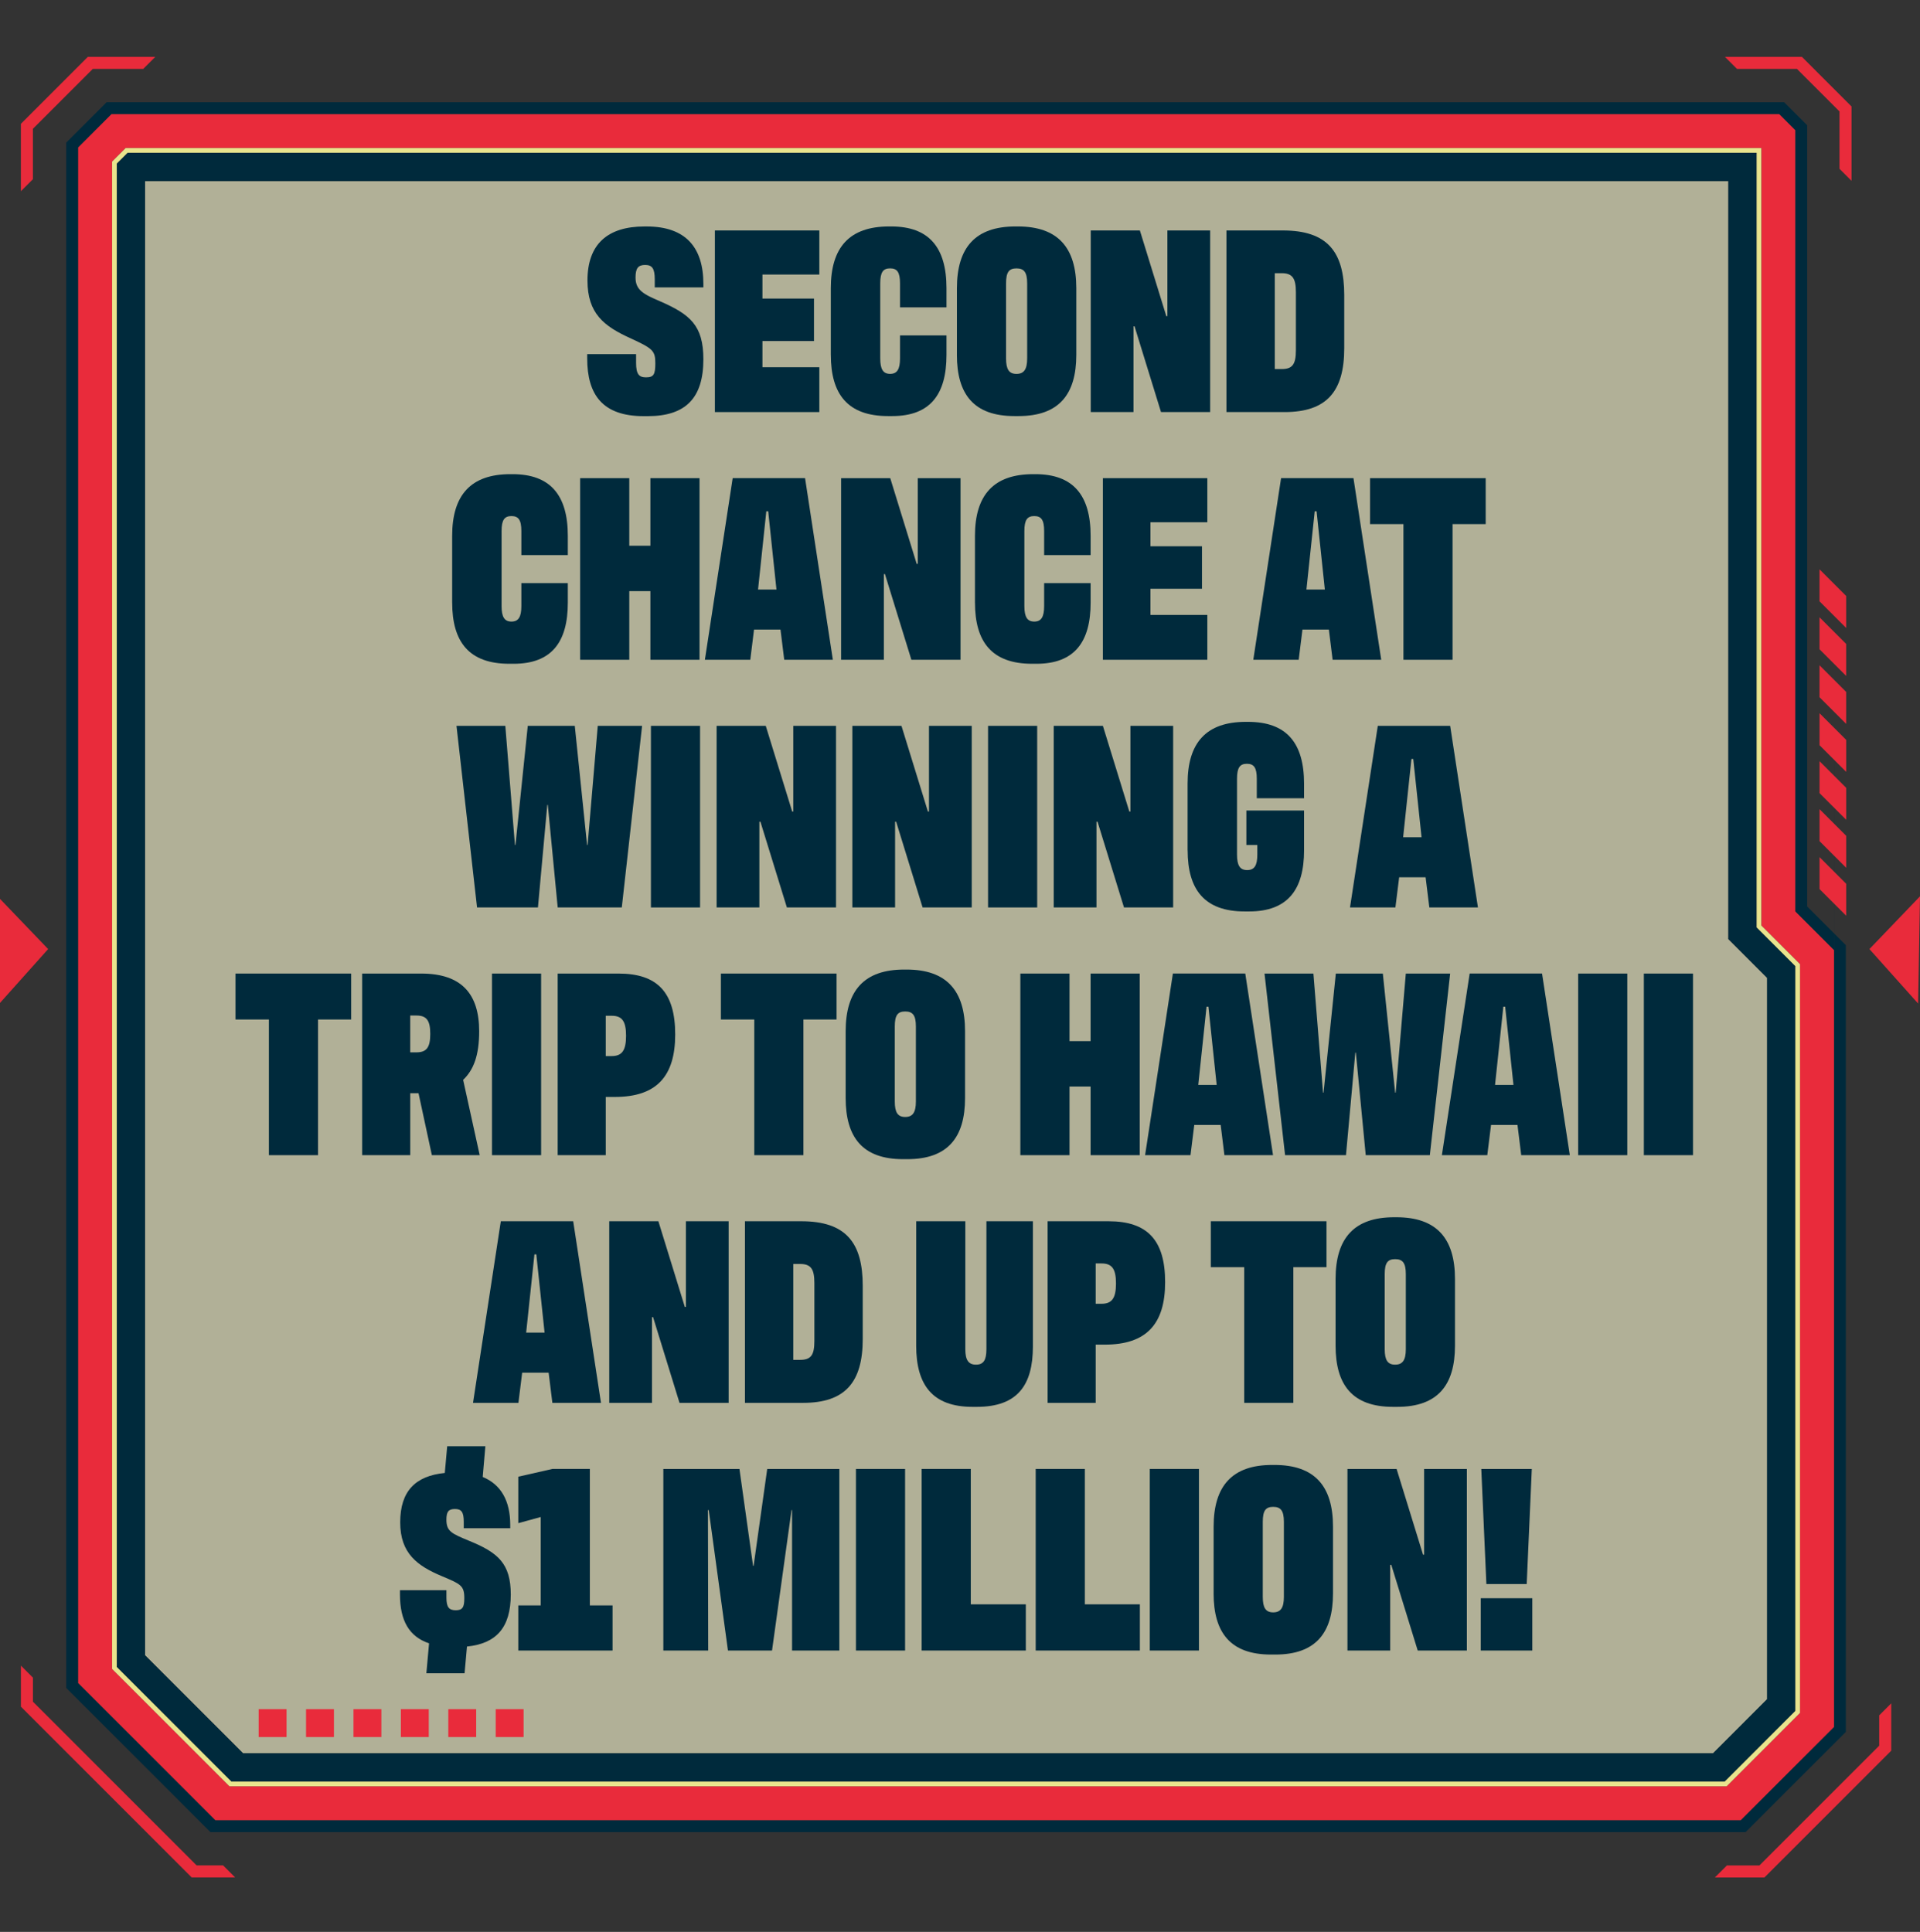
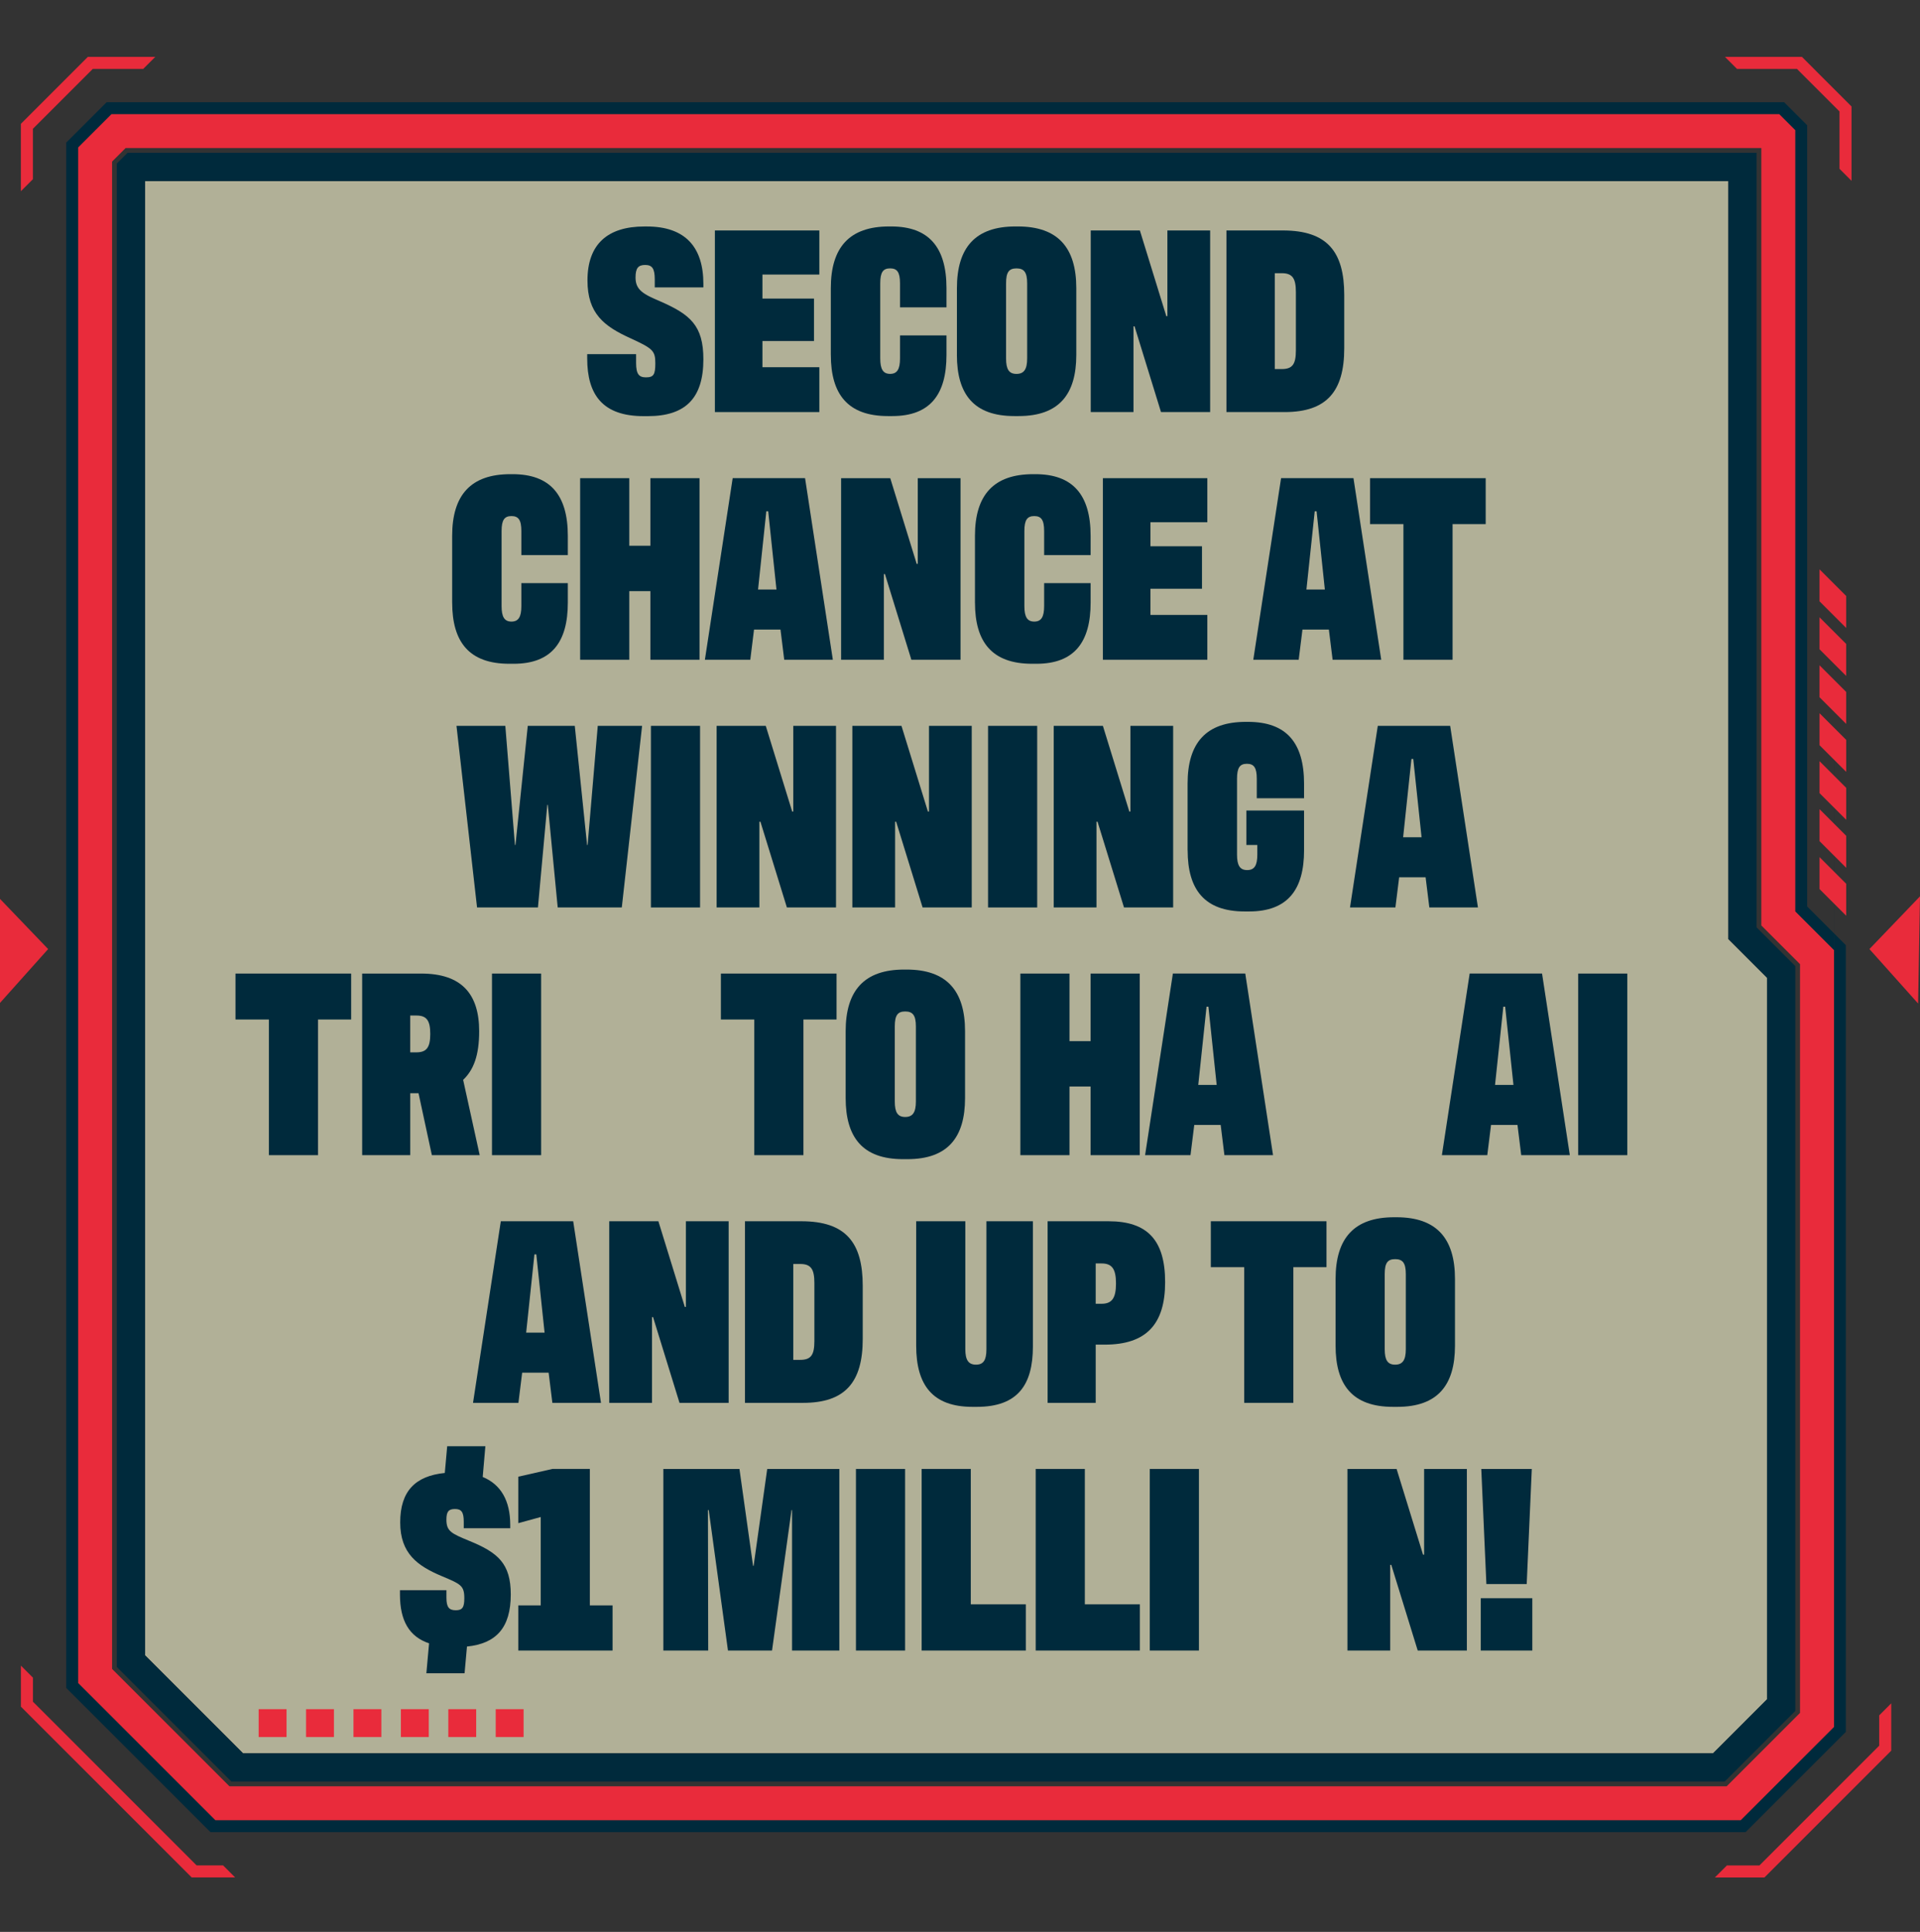
<svg xmlns="http://www.w3.org/2000/svg" id="Layer_1" version="1.1" viewBox="0 0 787 792">
  <rect x="0" y="0" width="787" height="792" fill="#333333" stroke="none" />
  <defs>
    <style>
      .st0 {
        fill: #f8f7d0;
        opacity: .64;
      }

      .st1 {
        fill: #e92b3b;
      }

      .st2 {
        fill: #e9e48d;
      }

      .st3 {
        fill: #002a3c;
      }
    </style>
  </defs>
  <g>
    <g id="BORDER">
      <path class="st1" d="M735.93,373.62V53.34l-6.61-6.61H45.7l-13.72,13.72v629.51l56.3,56.3h625.25l38.27-38.26v-318.52l-15.86-15.86ZM737.82,395.27v306.95l-30.08,30.09H94.06l-48.12-48.12V66.24l5.55-5.55h670.47v318.71l15.86,15.86Z" />
      <polygon class="st0" points="724.32 400.86 724.32 696.62 702.15 718.8 99.65 718.8 59.45 678.59 59.45 74.2 708.46 74.2 708.46 385 724.32 400.86" />
      <path class="st3" d="M755.2,386.07l-14.45-14.45V51.34l-9.43-9.43H43.7l-16.55,16.55v633.51l59.12,59.12h629.25l41.09-41.09v-322.52l-1.41-1.41ZM751.79,300.34v407.66l-38.27,38.26H88.27l-56.3-56.3V60.46l13.72-13.72h683.62l6.61,6.61v320.28l15.86,15.86v-89.14ZM720.03,380.2V62.63H52.29l-4.42,4.42v616.34l46.99,46.99h612.08l28.95-28.96v-305.35l-15.86-15.86ZM724.32,696.62l-22.17,22.18H99.65l-40.21-40.21V74.2h649.01v310.8l15.86,15.86v295.76ZM45.94,684.18l48.12,48.12-48.12-48.12V66.24v617.94ZM721.96,379.4l15.86,15.86-15.86-15.86Z" />
-       <path class="st2" d="M721.96,379.4V60.7H51.49l-5.55,5.55v617.94l48.12,48.12h613.68l30.08-30.09v-306.95l-15.86-15.86ZM735.89,701.42l-28.95,28.96H94.86l-46.99-46.99V67.04l4.42-4.42h667.75v317.58l15.86,15.86v305.35Z" />
    </g>
    <path id="ARROWS" class="st1" d="M786.23,411.41l.77-43.95-20.73,21.62,19.96,22.33ZM19.73,389.08l-20.73-21.62.77,43.95,19.96-22.33Z" />
    <path id="CORNERS" class="st1" d="M711.99,28.25l-4.93-4.93h31.55l20.32,20.33v30.48l-4.93-4.93v-23.51l-17.43-17.44h-24.58ZM13.49,52.8l24.55-24.55h20.67l4.93-4.93h-27.64l-27.44,27.44v27.63l4.93-4.93v-20.67ZM80.62,764.75l-67.12-67.13v-9.85l-4.93-4.93v16.82l70.01,70.01h17.8l-4.93-4.93h-10.83ZM770.28,703.22v12.44l-49.09,49.09h-13.34l-4.93,4.93h20.32l51.97-51.98v-19.41l-4.93,4.93Z" />
    <path id="DASHES" class="st1" d="M745.82,351.38l10.93,10.93v13.11l-10.93-10.93v-13.11ZM745.82,344.83l10.93,10.93v-13.11l-10.93-10.93v13.11ZM745.82,325.16l10.93,10.93v-13.11l-10.93-10.93v13.11ZM745.82,305.5l10.93,10.93v-13.11l-10.93-10.93v13.11ZM745.81,266.17l10.93,10.93v-13.11l-10.93-10.93v13.11ZM745.81,233.4v13.11l10.93,10.93v-13.11l-10.93-10.93ZM745.81,285.84l10.93,10.93v-13.11l-10.93-10.93v13.11ZM106.02,712.11h11.43v-11.43h-11.43v11.43ZM203.19,712.11h11.43v-11.43h-11.43v11.43ZM183.76,712.11h11.43v-11.43h-11.43v11.43ZM164.32,712.11h11.43v-11.43h-11.43v11.43ZM125.45,712.11h11.43v-11.43h-11.43v11.43ZM144.89,712.11h11.43v-11.43h-11.43v11.43Z" />
  </g>
  <g>
    <path class="st3" d="M240.69,146.93v-1.75h20.04v3.61c0,4.6,1.2,5.91,4.05,5.91,3.18,0,3.83-1.2,3.83-5.8,0-5.15-1.09-6.02-10.07-10.18-10.95-4.93-17.74-10.18-17.74-23.76,0-15,8.43-22.11,23.32-22.11h.98c15.88,0,23.21,8.54,23.21,23.54v1.43h-19.93v-3.29c0-4.49-1.09-5.91-3.94-5.91s-3.94,1.32-3.94,5.15c0,5.04,3.07,6.79,10.07,9.75,12.26,5.36,17.74,9.85,17.74,23.76,0,15.87-7.23,23.32-22.77,23.32h-1.75c-16.75,0-23.1-8.76-23.1-23.65Z" />
    <path class="st3" d="M293.03,94.48h42.81v18.07h-23.32v9.85h21.13v17.41h-21.13v10.73h23.32v18.39h-42.81v-74.45Z" />
    <path class="st3" d="M340.55,145.5v-27.37c0-16.75,7.66-25.29,23.87-25.29h.88c15.44,0,22.66,8.54,22.66,25.29v7.88h-19.05v-9.86c0-4.6-1.2-6.13-4.05-6.13s-4.05,1.53-4.05,6.13v30.77c0,4.49,1.2,6.35,4.05,6.35s4.05-1.86,4.05-6.35v-9.41h19.05v7.99c0,16.09-6.57,25.07-22.22,25.07h-1.75c-16.53,0-23.43-8.98-23.43-25.07Z" />
    <path class="st3" d="M392.24,145.5v-27.37c0-16.75,7.66-25.29,23.97-25.29h.99c16.31,0,23.97,8.54,23.97,25.29v27.37c0,16.09-7.01,25.07-23.65,25.07h-1.75c-16.64,0-23.54-8.98-23.54-25.07ZM421.03,146.93v-30.77c0-4.6-1.31-6.13-4.38-6.13s-4.27,1.53-4.27,6.13v30.77c0,4.49,1.2,6.35,4.27,6.35s4.38-1.86,4.38-6.35Z" />
    <path class="st3" d="M447.09,94.48h20.14l10.84,35.14h.44v-35.14h17.52v74.45h-20.14l-10.84-35.14h-.44v35.14h-17.52v-74.45Z" />
    <path class="st3" d="M502.72,94.48h23.1c18.28,0,25.18,8.76,25.18,26.49v21.79c0,17.74-7.23,26.17-24.42,26.17h-23.87v-74.45ZM525.38,151.3c4.38,0,5.8-1.97,5.8-7.66v-23.87c0-5.69-1.43-7.77-5.8-7.77h-2.85v39.3h2.85Z" />
    <path class="st3" d="M185.34,247.05v-27.37c0-16.75,7.66-25.29,23.87-25.29h.88c15.44,0,22.66,8.54,22.66,25.29v7.88h-19.05v-9.86c0-4.6-1.21-6.13-4.05-6.13s-4.05,1.53-4.05,6.13v30.77c0,4.49,1.2,6.35,4.05,6.35s4.05-1.86,4.05-6.35v-9.41h19.05v7.99c0,16.09-6.57,25.07-22.22,25.07h-1.75c-16.53,0-23.43-8.98-23.43-25.07Z" />
    <path class="st3" d="M286.73,196.03v74.45h-20.14v-28.14h-8.65v28.14h-20.14v-74.45h20.14v27.7h8.65v-27.7h20.14Z" />
    <path class="st3" d="M319.91,258.1h-10.84l-1.53,12.37h-18.61l11.39-74.45h29.67l11.39,74.45h-19.93l-1.53-12.37ZM314.11,209.6l-3.39,32.08h7.55l-3.39-32.08h-.77Z" />
    <path class="st3" d="M344.77,196.03h20.14l10.84,35.14h.44v-35.14h17.52v74.45h-20.14l-10.84-35.14h-.44v35.14h-17.52v-74.45Z" />
    <path class="st3" d="M399.63,247.05v-27.37c0-16.75,7.67-25.29,23.87-25.29h.88c15.44,0,22.66,8.54,22.66,25.29v7.88h-19.05v-9.86c0-4.6-1.21-6.13-4.05-6.13s-4.05,1.53-4.05,6.13v30.77c0,4.49,1.21,6.35,4.05,6.35s4.05-1.86,4.05-6.35v-9.41h19.05v7.99c0,16.09-6.57,25.07-22.22,25.07h-1.75c-16.53,0-23.43-8.98-23.43-25.07Z" />
    <path class="st3" d="M452.07,196.03h42.81v18.07h-23.32v9.85h21.13v17.41h-21.13v10.73h23.32v18.39h-42.81v-74.45Z" />
    <path class="st3" d="M544.71,258.1h-10.84l-1.54,12.37h-18.61l11.39-74.45h29.67l11.38,74.45h-19.93l-1.53-12.37ZM538.9,209.6l-3.4,32.08h7.55l-3.39-32.08h-.77Z" />
    <path class="st3" d="M575.26,214.86h-13.69v-18.83h47.41v18.83h-13.58v55.62h-20.14v-55.62Z" />
    <path class="st3" d="M187.09,297.57h20.04l3.94,48.83h.22l5.04-48.83h19.27l5.04,48.83h.22l4.16-48.83h18.17l-8.32,74.45h-26.27l-4.05-42.04h-.22l-3.83,42.04h-24.96l-8.43-74.45Z" />
    <path class="st3" d="M286.95,372.02h-20.14v-74.45h20.14v74.45Z" />
    <path class="st3" d="M293.74,297.57h20.14l10.84,35.14h.44v-35.14h17.52v74.45h-20.14l-10.84-35.14h-.44v35.14h-17.52v-74.45Z" />
    <path class="st3" d="M349.37,297.57h20.14l10.84,35.14h.44v-35.14h17.52v74.45h-20.14l-10.84-35.14h-.44v35.14h-17.52v-74.45Z" />
    <path class="st3" d="M425.14,372.02h-20.14v-74.45h20.14v74.45Z" />
    <path class="st3" d="M431.93,297.57h20.14l10.84,35.14h.44v-35.14h17.52v74.45h-20.15l-10.84-35.14h-.44v35.14h-17.52v-74.45Z" />
    <path class="st3" d="M486.79,348.59v-27.37c0-16.75,7.66-25.29,23.87-25.29h.88c15.76,0,22.99,8.54,22.99,25.4v5.91h-19.38v-7.99c0-4.6-1.2-6.13-4.05-6.13s-4.05,1.53-4.05,6.13v31.09c0,4.49,1.2,6.35,4.16,6.35s4.16-1.86,4.16-6.35v-3.94h-4.49v-14.12h23.65v16.31c0,16.09-6.68,25.07-22.55,25.07h-1.75c-16.53,0-23.42-8.98-23.42-25.07Z" />
    <path class="st3" d="M584.35,359.65h-10.84l-1.54,12.37h-18.61l11.39-74.45h29.67l11.38,74.45h-19.92l-1.53-12.37ZM578.54,311.15l-3.4,32.08h7.55l-3.4-32.08h-.76Z" />
    <path class="st3" d="M110.22,417.95h-13.69v-18.83h47.41v18.83h-13.58v55.62h-20.14v-55.62Z" />
    <path class="st3" d="M177.02,473.57l-5.47-25.4h-3.39v25.4h-19.71v-74.45h24.2c16.53,0,23.76,8.32,23.76,23.65,0,9.96-2.3,15.87-6.57,19.93l6.79,30.87h-19.6ZM170.67,431.42c4.16,0,5.69-1.97,5.69-7.55s-1.53-7.55-5.69-7.55h-2.52v15.11h2.52Z" />
    <path class="st3" d="M221.8,473.57h-20.14v-74.45h20.14v74.45Z" />
-     <path class="st3" d="M228.59,399.12h24.96c15.98,0,23.21,7.77,23.21,24.96s-7.66,25.62-24.74,25.62h-3.72v23.87h-19.71v-74.45ZM250.71,432.95c4.16,0,5.91-2.19,5.91-8.32s-1.75-8.21-5.91-8.21h-2.41v16.53h2.41Z" />
    <path class="st3" d="M309.18,417.95h-13.69v-18.83h47.41v18.83h-13.58v55.62h-20.14v-55.62Z" />
    <path class="st3" d="M346.63,450.14v-27.37c0-16.75,7.66-25.29,23.98-25.29h.98c16.31,0,23.98,8.54,23.98,25.29v27.37c0,16.09-7.01,25.07-23.65,25.07h-1.75c-16.64,0-23.54-8.98-23.54-25.07ZM375.42,451.56v-30.77c0-4.6-1.31-6.13-4.38-6.13s-4.27,1.53-4.27,6.13v30.77c0,4.49,1.2,6.35,4.27,6.35s4.38-1.86,4.38-6.35Z" />
    <path class="st3" d="M467.18,399.12v74.45h-20.15v-28.14h-8.65v28.14h-20.14v-74.45h20.14v27.7h8.65v-27.7h20.15Z" />
    <path class="st3" d="M500.36,461.19h-10.84l-1.54,12.37h-18.61l11.39-74.45h29.67l11.38,74.45h-19.93l-1.53-12.37ZM494.56,412.7l-3.4,32.08h7.55l-3.39-32.08h-.77Z" />
-     <path class="st3" d="M518.32,399.12h20.04l3.94,48.83h.22l5.03-48.83h19.27l5.04,48.83h.22l4.16-48.83h18.17l-8.32,74.45h-26.28l-4.05-42.04h-.22l-3.83,42.04h-24.96l-8.43-74.45Z" />
    <path class="st3" d="M622.01,461.19h-10.84l-1.54,12.37h-18.61l11.39-74.45h29.67l11.38,74.45h-19.92l-1.53-12.37ZM616.21,412.7l-3.4,32.08h7.55l-3.4-32.08h-.76Z" />
    <path class="st3" d="M667.02,473.57h-20.14v-74.45h20.14v74.45Z" />
-     <path class="st3" d="M693.95,473.57h-20.14v-74.45h20.14v74.45Z" />
    <path class="st3" d="M224.87,562.74h-10.84l-1.53,12.37h-18.61l11.39-74.45h29.67l11.39,74.45h-19.93l-1.53-12.37ZM219.06,514.24l-3.39,32.08h7.55l-3.39-32.08h-.77Z" />
    <path class="st3" d="M249.73,500.66h20.14l10.84,35.14h.44v-35.14h17.52v74.45h-20.14l-10.84-35.14h-.44v35.14h-17.52v-74.45Z" />
    <path class="st3" d="M305.35,500.66h23.1c18.28,0,25.18,8.76,25.18,26.49v21.79c0,17.74-7.23,26.17-24.41,26.17h-23.87v-74.45ZM328.01,557.48c4.38,0,5.8-1.97,5.8-7.66v-23.87c0-5.69-1.42-7.77-5.8-7.77h-2.85v39.3h2.85Z" />
    <path class="st3" d="M375.54,551.68v-51.02h20.14v52.44c0,4.49,1.31,6.35,4.38,6.35s4.27-1.86,4.27-6.35v-52.44h19.05v51.35c0,15.76-6.24,24.74-22.99,24.74h-1.75c-16.42,0-23.1-8.98-23.1-25.07Z" />
    <path class="st3" d="M429.41,500.66h24.96c15.98,0,23.21,7.77,23.21,24.96s-7.67,25.62-24.74,25.62h-3.72v23.87h-19.71v-74.45ZM451.53,534.49c4.16,0,5.91-2.19,5.91-8.32s-1.75-8.21-5.91-8.21h-2.41v16.53h2.41Z" />
    <path class="st3" d="M510,519.49h-13.69v-18.83h47.41v18.83h-13.58v55.62h-20.14v-55.62Z" />
    <path class="st3" d="M547.45,551.68v-27.37c0-16.75,7.66-25.29,23.98-25.29h.98c16.31,0,23.98,8.54,23.98,25.29v27.37c0,16.09-7.01,25.07-23.65,25.07h-1.75c-16.64,0-23.54-8.98-23.54-25.07ZM576.24,553.1v-30.77c0-4.6-1.31-6.13-4.38-6.13s-4.27,1.53-4.27,6.13v30.77c0,4.49,1.2,6.35,4.27,6.35s4.38-1.86,4.38-6.35Z" />
    <path class="st3" d="M191.41,675.01l-.98,10.95h-15.66l1.1-12.26c-8.1-2.74-11.93-9.2-11.93-20.04v-1.75h19.05v3.07c0,3.94,1.09,5.15,3.83,5.15s3.5-1.21,3.5-4.93c0-5.26-1.53-5.8-9.31-9.09-9.85-4.16-16.97-9.2-16.97-22.01s6.24-19.05,18.28-20.25l.98-10.95h15.65l-1.09,12.59c7.44,3.06,11.28,9.74,11.28,19.6v1.42h-19.05v-2.63c0-4.05-.98-5.25-3.61-5.25s-3.5,1.09-3.5,4.38c0,4.82,2.19,5.69,9.3,8.65,11.82,4.81,17.08,9.3,17.08,22,0,13.69-6.02,20.14-17.95,21.35Z" />
    <path class="st3" d="M251.09,658.15v18.5h-38.65v-18.5h9.2v-36.24l-9.2,2.52v-19.05l14.01-3.18h15.33v55.94h9.31Z" />
    <path class="st3" d="M271.9,602.21h31.2l5.58,39.74h.22l5.58-39.74h29.56v74.45h-19.38v-57.59h-.22l-7.99,57.59h-18.06l-7.88-57.59h-.33l.11,57.59h-18.39v-74.45Z" />
    <path class="st3" d="M370.99,676.65h-20.14v-74.45h20.14v74.45Z" />
    <path class="st3" d="M397.93,657.71h22.55v18.94h-42.7v-74.45h20.14v55.51Z" />
    <path class="st3" d="M444.68,657.71h22.55v18.94h-42.7v-74.45h20.14v55.51Z" />
    <path class="st3" d="M491.44,676.65h-20.15v-74.45h20.15v74.45Z" />
-     <path class="st3" d="M497.46,653.23v-27.37c0-16.75,7.67-25.29,23.98-25.29h.98c16.31,0,23.97,8.54,23.97,25.29v27.37c0,16.09-7,25.07-23.65,25.07h-1.75c-16.64,0-23.54-8.98-23.54-25.07ZM526.26,654.65v-30.77c0-4.6-1.31-6.13-4.38-6.13s-4.27,1.53-4.27,6.13v30.77c0,4.49,1.2,6.35,4.27,6.35s4.38-1.86,4.38-6.35Z" />
    <path class="st3" d="M552.32,602.21h20.14l10.84,35.14h.44v-35.14h17.52v74.45h-20.14l-10.84-35.14h-.44v35.14h-17.52v-74.45Z" />
    <path class="st3" d="M628.09,655.2v21.46h-21.13v-21.46h21.13ZM627.87,602.21v.22l-2.08,46.97h-16.53l-2.08-46.97v-.22h20.69Z" />
  </g>
</svg>